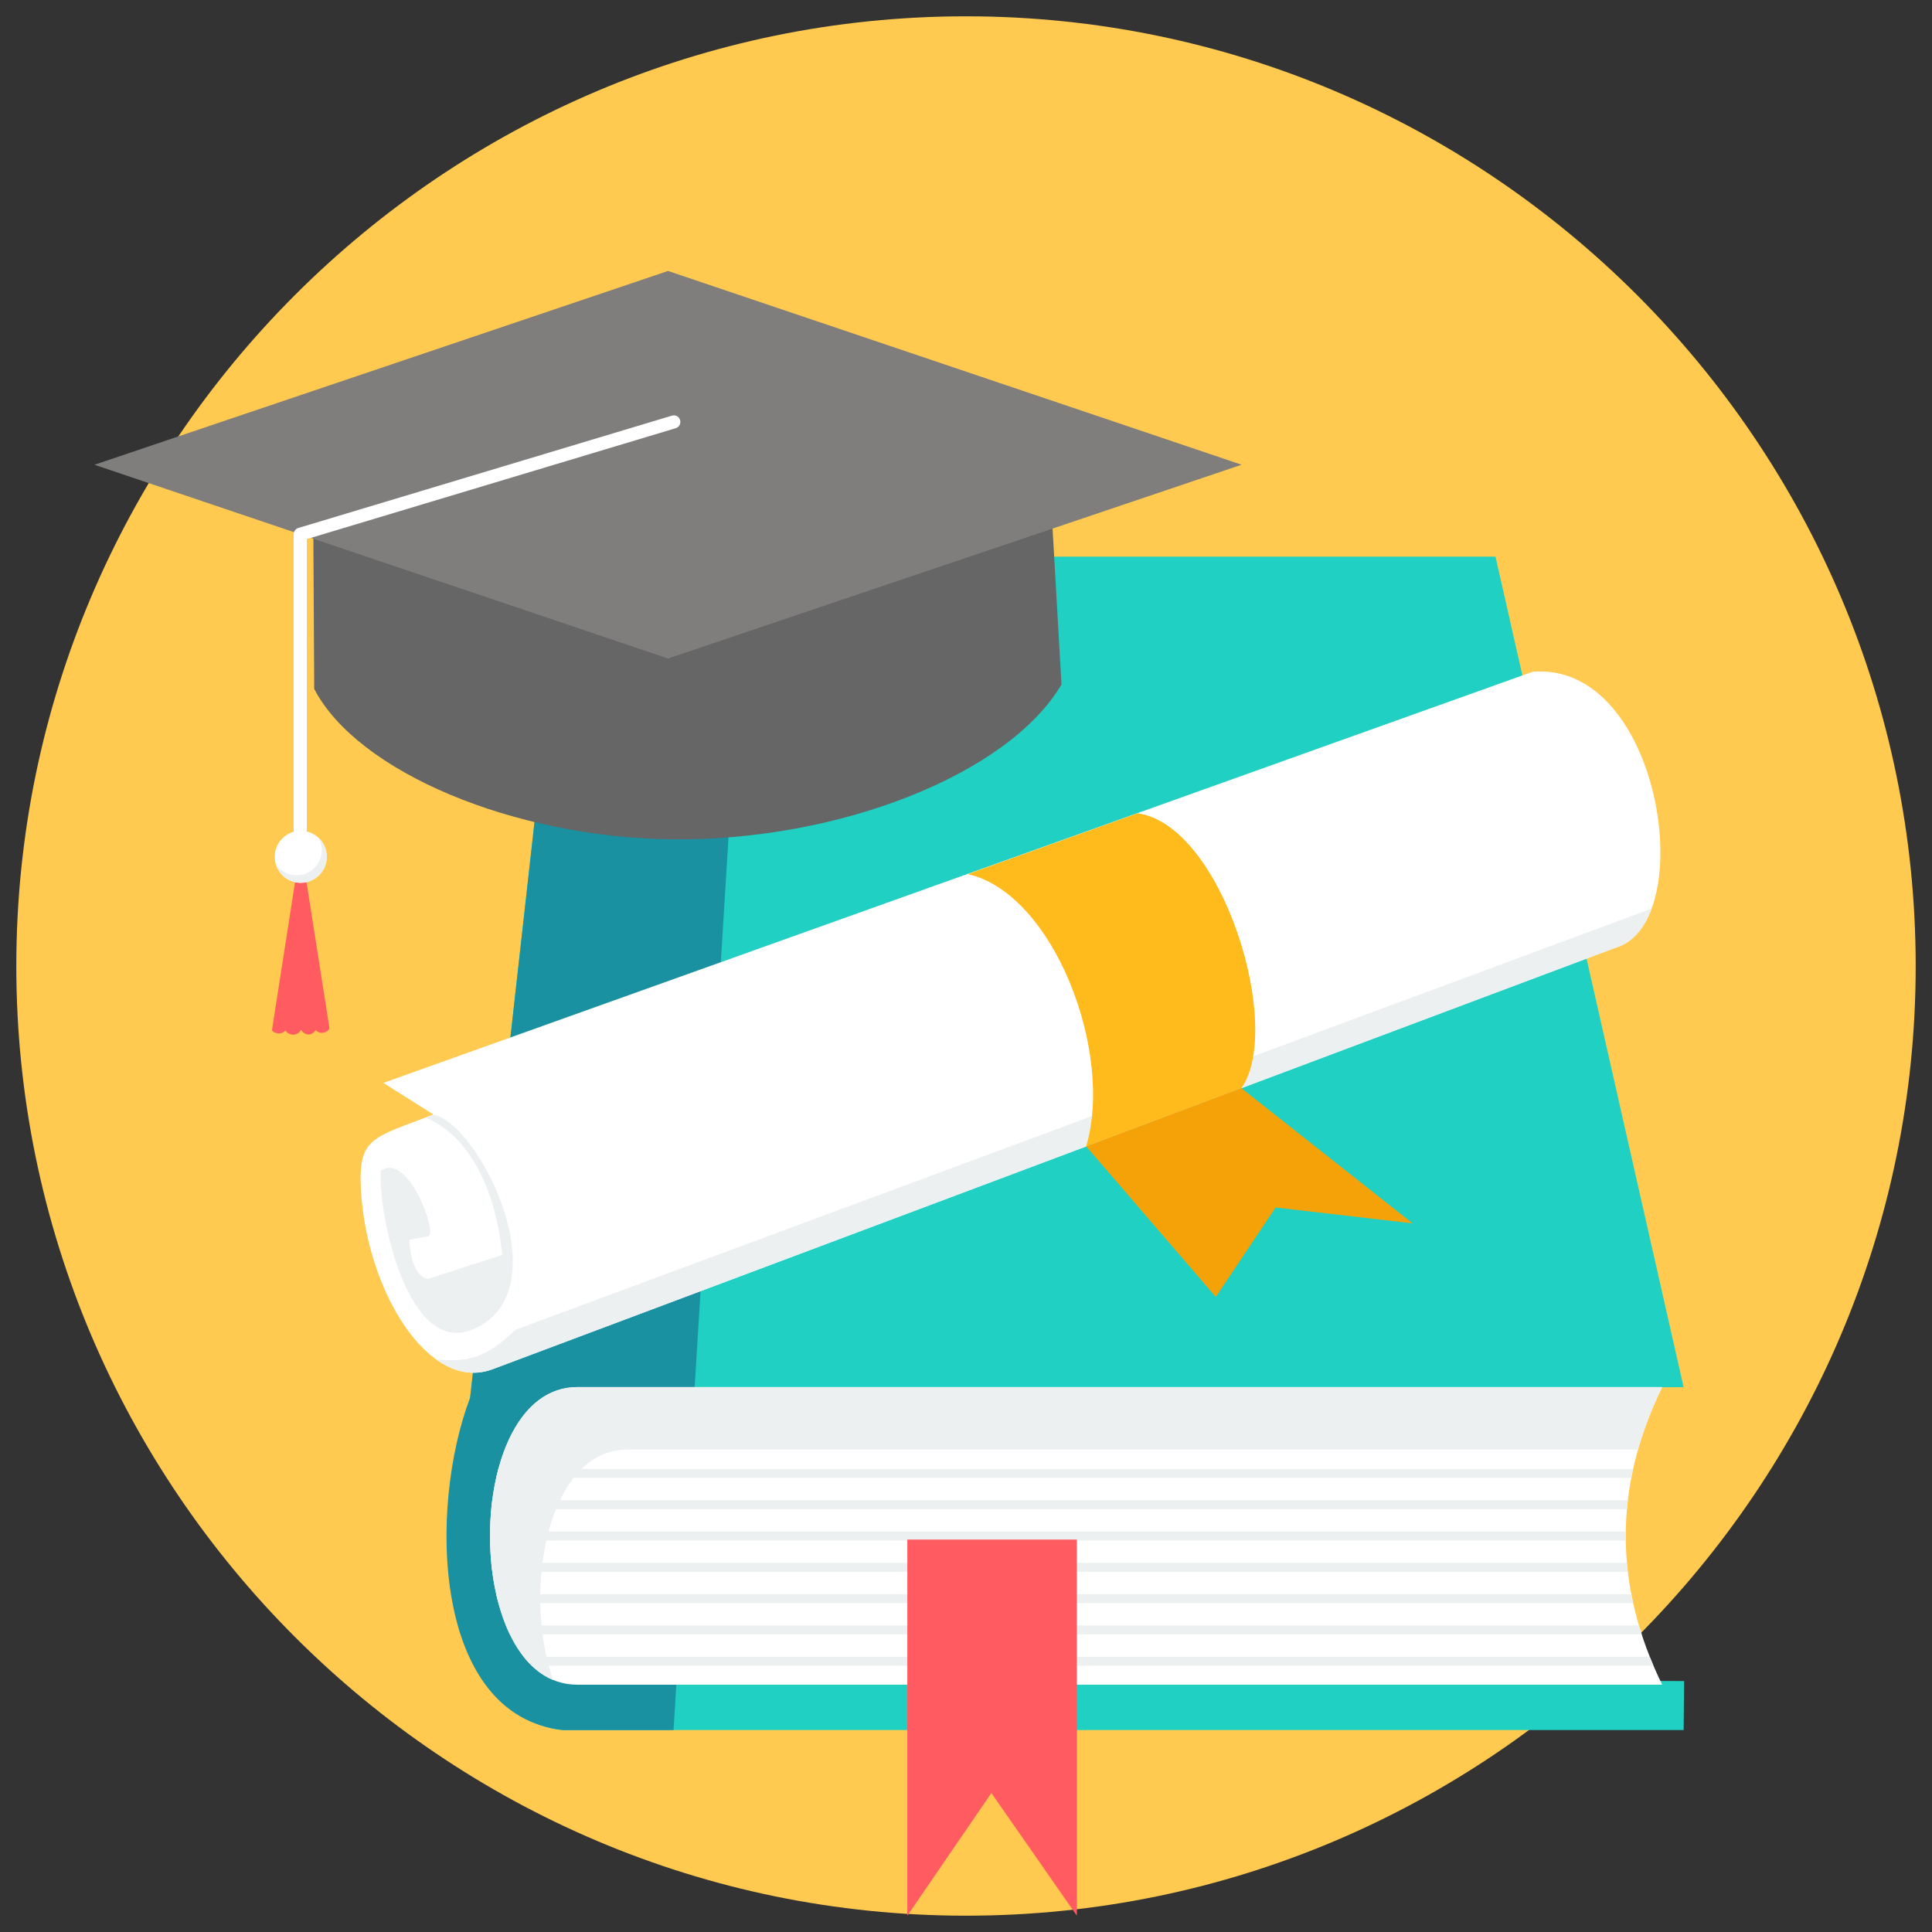
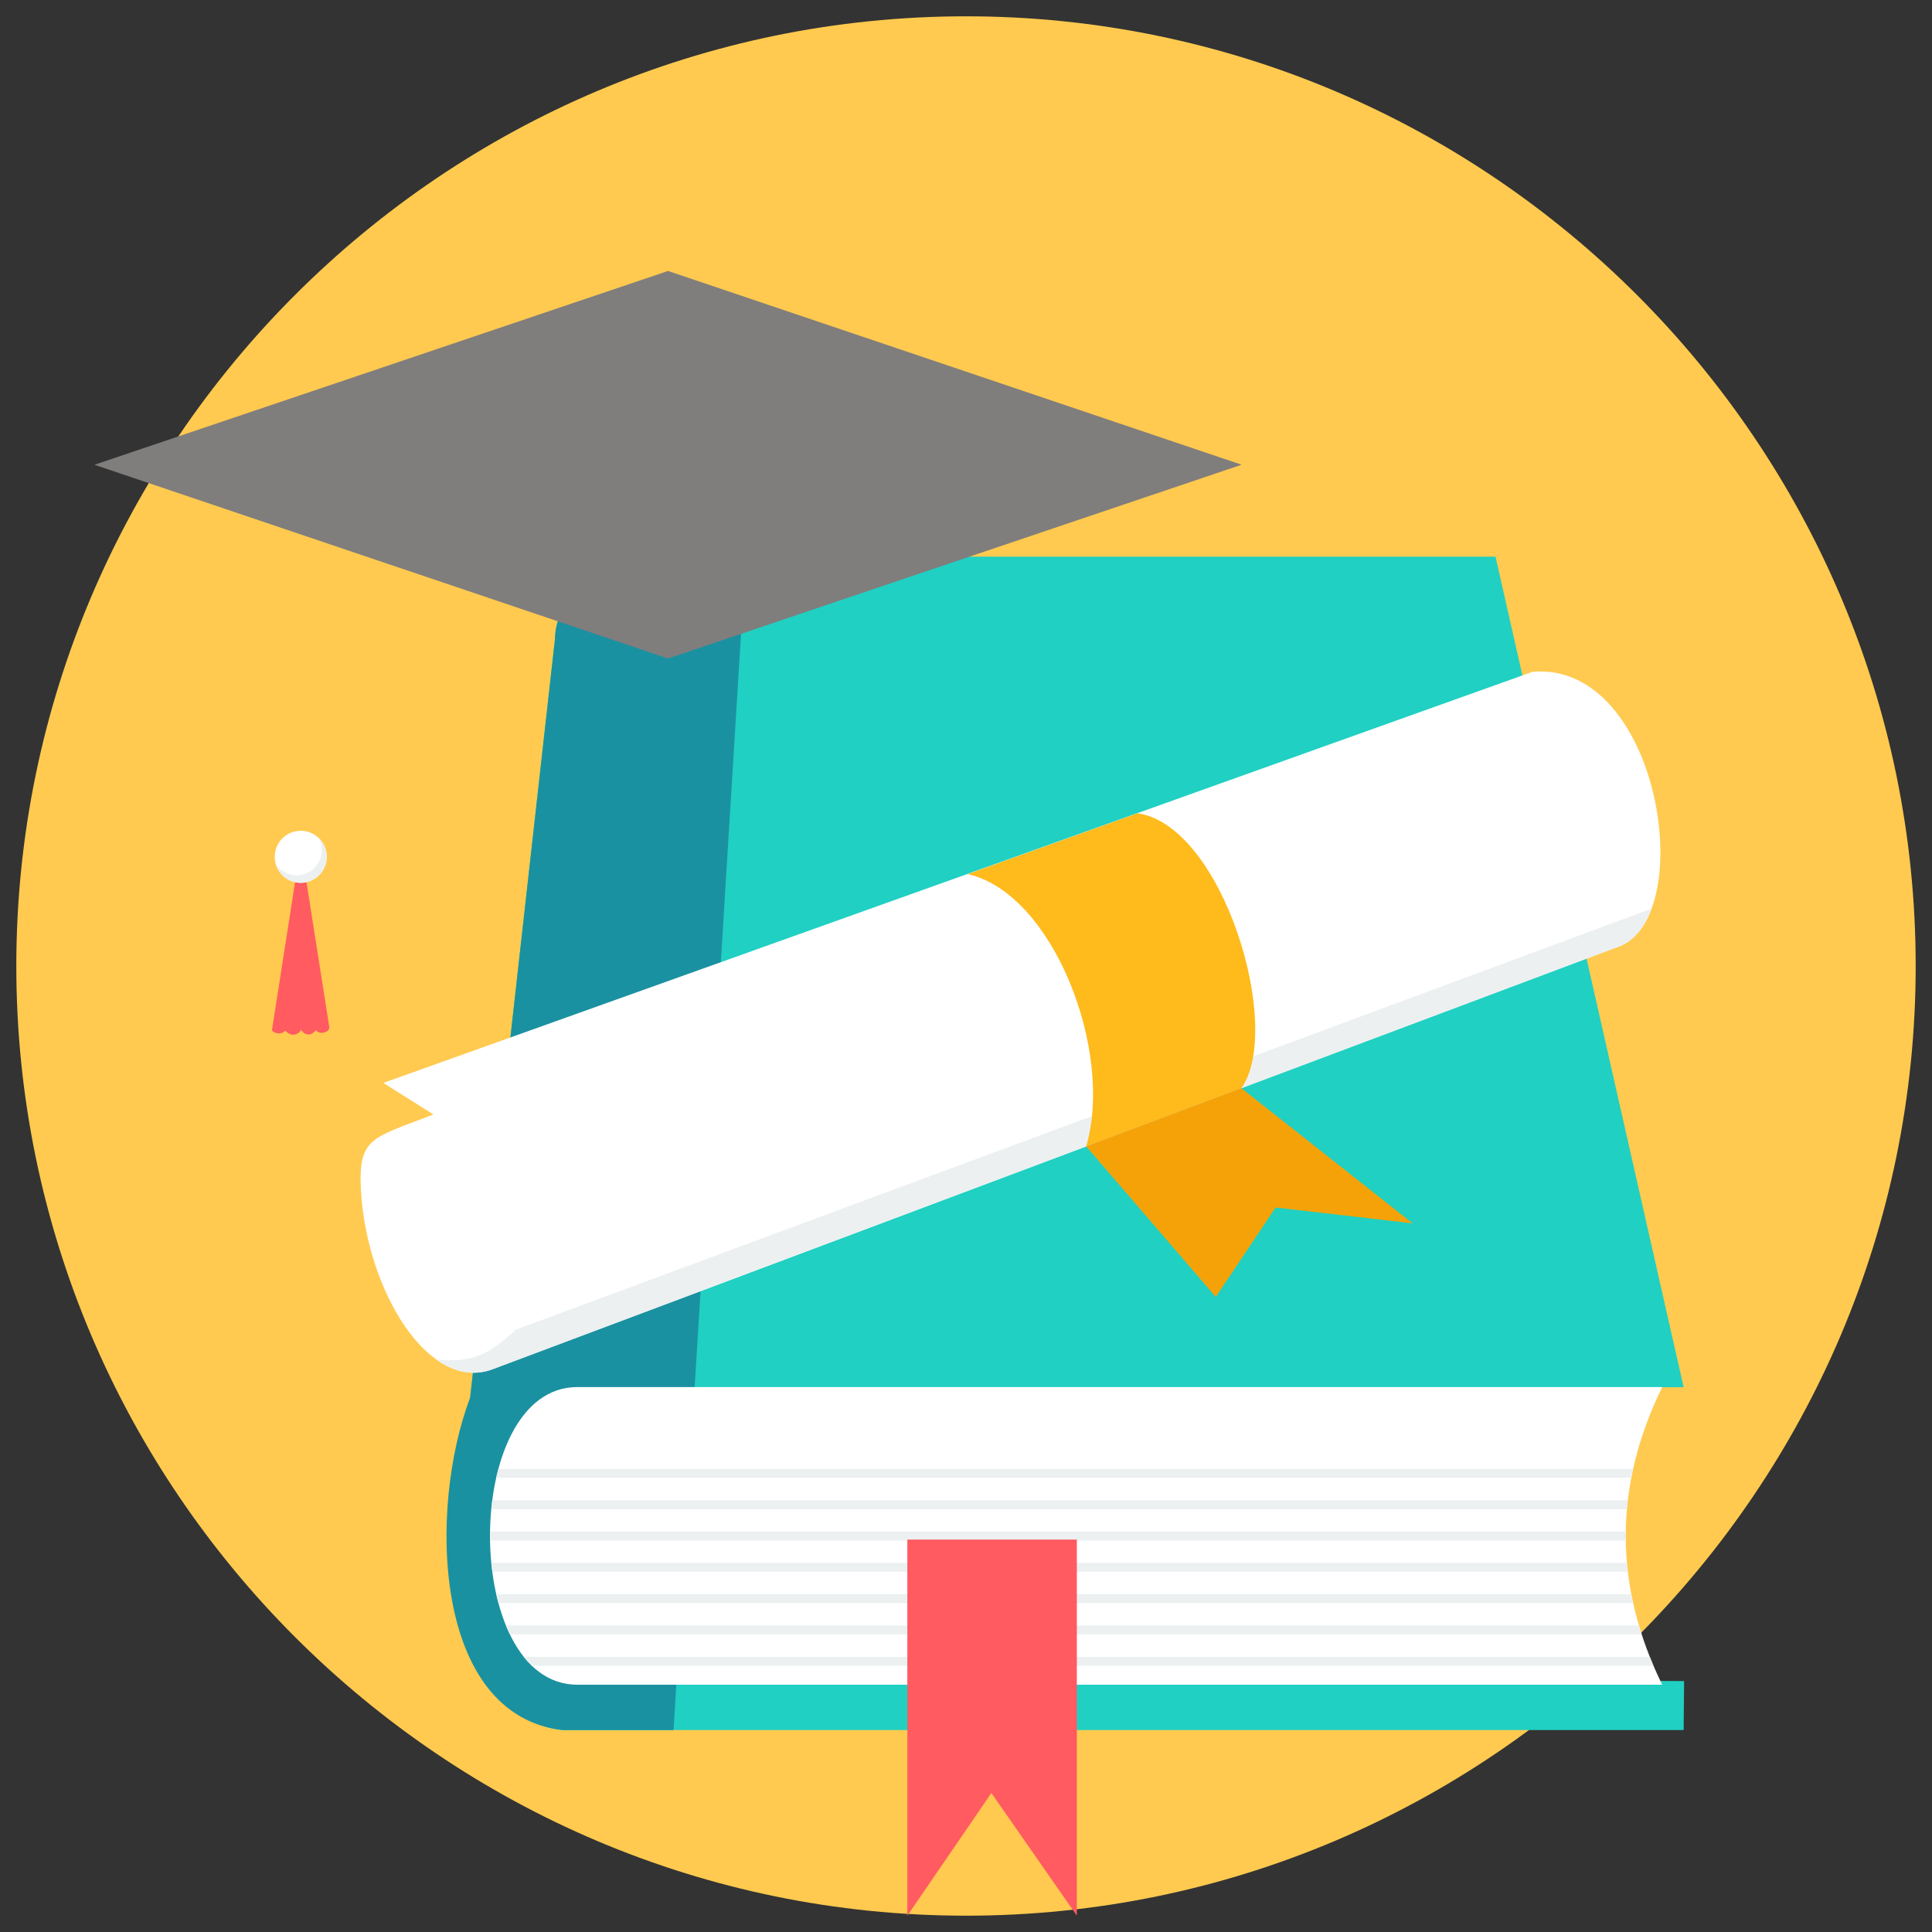
<svg xmlns="http://www.w3.org/2000/svg" version="1.1" id="Layer_1" x="0px" y="0px" viewBox="0 0 52 52" style="enable-background:new 0 0 52 52;" xml:space="preserve">
  <rect x="0" y="0" width="52" height="52" fill="#333333" stroke="none" />
  <g>
    <path style="fill:#FFCA4F;" d="M26,51.561c14.079,0,25.561-11.483,25.561-25.561C51.561,11.921,40.079,0.439,26,0.439   S0.439,11.921,0.439,26S11.921,51.561,26,51.561L26,51.561z" />
    <path style="fill:#20D0C2;" d="M17.936,14.983h22.316l5.063,22.353l-1.854,0.009l-0.044,7.892l1.911,0.009l-0.012,1.318H15.15   c-2.855-0.221-2.6-5.297-2.753-6.655l2.542-22.723C14.948,16.179,15.998,14.984,17.936,14.983L17.936,14.983z" />
    <path style="fill:#1A91A1;" d="M17.936,14.983h2.137l-1.945,31.583h-2.979c-3.498-0.397-3.631-5.961-2.495-8.951l2.284-20.426   C14.947,16.179,15.998,14.983,17.936,14.983L17.936,14.983z" />
    <path style="fill:#FFFFFF;" d="M15.538,37.333h29.2c-1.325,2.707-1.291,5.377,0,8.011h-29.2   C12.405,45.345,12.405,37.333,15.538,37.333L15.538,37.333z" />
    <path style="fill:#ECF0F1;" d="M13.414,39.536h30.541c-0.018,0.08-0.035,0.16-0.05,0.24h-30.55   C13.375,39.696,13.394,39.615,13.414,39.536L13.414,39.536z M43.812,40.379c-0.009,0.08-0.018,0.16-0.025,0.24H13.223   c0.007-0.08,0.017-0.161,0.027-0.24H43.812z M43.756,41.222c-0.001,0.08-0.001,0.16,0,0.24H13.19c-0.001-0.08-0.001-0.16,0-0.24   H43.756z M43.788,42.064c0.007,0.08,0.016,0.16,0.025,0.24H13.251c-0.011-0.08-0.02-0.16-0.027-0.24H43.788z M43.906,42.907   c0.016,0.08,0.032,0.16,0.05,0.24h-30.54c-0.021-0.079-0.041-0.159-0.059-0.24H43.906L43.906,42.907z M44.111,43.749   c0.024,0.08,0.049,0.16,0.075,0.24H13.724c-0.037-0.078-0.073-0.158-0.107-0.24H44.111z M44.403,44.593   c0.032,0.08,0.065,0.16,0.099,0.24H14.313c-0.077-0.074-0.149-0.154-0.217-0.24H44.403z" />
    <path style="fill:#FF5B61;" d="M24.42,41.438h4.563v10.123l-2.3-3.302l-2.262,3.302V41.438z" />
    <path style="fill:#FFFFFF;" d="M10.318,29.147l30.933-11.066c3.465-0.287,4.502,6.761,2.23,7.427L13.26,36.852   c-1.717,0.647-3.395-2.114-3.545-4.82c-0.079-1.438,0.311-1.394,1.949-2.036L10.318,29.147L10.318,29.147z" />
    <path style="fill:#ECF0F1;" d="M44.455,24.455c-0.197,0.534-0.518,0.921-0.972,1.054L13.26,36.852   c-0.525,0.198-1.047,0.076-1.523-0.265c0.857,0.085,1.326-0.028,2.142-0.797L44.455,24.455z" />
    <path style="fill:#FFBA1B;" d="M30.619,21.889c2.297,0.331,3.938,5.786,2.791,7.401l-4.176,1.567   c0.757-2.559-0.893-6.822-3.188-7.33L30.619,21.889z" />
    <path style="fill:#F5A209;" d="M38.02,32.927l-4.609-3.639l-4.176,1.567l3.488,4.053l1.61-2.408L38.02,32.927z" />
-     <path style="fill:#ECF0F1;" d="M11.462,30.082l0.201-0.084c1.263,0.256,3.478,4.782,1.052,5.788   c-1.726,0.714-2.531-3.03-2.468-4.272c0.74-0.531,1.539,1.706,1.284,1.757l-0.513,0.101c0,0,0.016,0.979,0.513,1.047l1.983-0.641   C13.514,33.776,13.352,30.889,11.462,30.082L11.462,30.082z" />
-     <path style="fill:#ECF0F1;" d="M18.593,39.014h25.494c0.158-0.556,0.373-1.114,0.648-1.674c0.001-0.002,0.001-0.003,0.003-0.005   H15.537c-2.898,0-3.114,6.861-0.649,7.884c-0.834-2.362-0.168-6.204,2.002-6.204h1.703V39.014z" />
-     <path style="fill:#666666;" d="M28.319,14.035l0.251,4.388c-1.427,2.418-5.981,4.213-10.465,4.168   c-4.274-0.043-8.49-1.816-9.648-4.049l-0.024-4.299l9.548,2.636L28.319,14.035L28.319,14.035z" />
    <path style="fill:#807D7D;" d="M2.542,12.509L17.98,7.293l15.438,5.215L17.98,17.724L2.542,12.509z" />
    <path style="fill:#FF5B61;" d="M8.029,23.185l-0.707,4.527c-0.012,0.074,0.237,0.173,0.356,0.025   c0.155,0.187,0.362,0.11,0.424-0.019c0.078,0.128,0.263,0.198,0.397,0.007c0.118,0.148,0.384,0.044,0.364-0.079L8.161,23.18   C8.143,23.114,8.039,23.126,8.029,23.185L8.029,23.185z" />
-     <path style="fill:#FFFFFF;" d="M18.086,11.187c0.093-0.027,0.192,0.025,0.219,0.119c0.027,0.093-0.025,0.192-0.118,0.219   l-9.93,2.985v8.659c0,0.097-0.079,0.176-0.176,0.176s-0.177-0.079-0.177-0.176v-8.79c0-0.076,0.05-0.147,0.127-0.169L18.086,11.187   L18.086,11.187z" />
    <path style="fill:#FFFFFF;" d="M8.094,23.761c0.386,0,0.7-0.315,0.7-0.701c0-0.386-0.314-0.7-0.7-0.7c-0.386,0-0.7,0.315-0.7,0.7   C7.393,23.447,7.708,23.761,8.094,23.761L8.094,23.761z" />
    <path style="fill:#ECF0F1;" d="M8.662,22.881c0,0.293-0.187,0.543-0.447,0.637c-0.072,0.025-0.149,0.04-0.23,0.04H7.973   c-0.231-0.004-0.432-0.124-0.552-0.304c0.071,0.246,0.271,0.436,0.523,0.49c0.049,0.011,0.099,0.017,0.151,0.017   c0.054,0,0.105-0.006,0.156-0.018c0.312-0.072,0.544-0.349,0.544-0.683c0-0.199-0.084-0.381-0.218-0.508   C8.631,22.649,8.662,22.762,8.662,22.881L8.662,22.881z" />
  </g>
</svg>